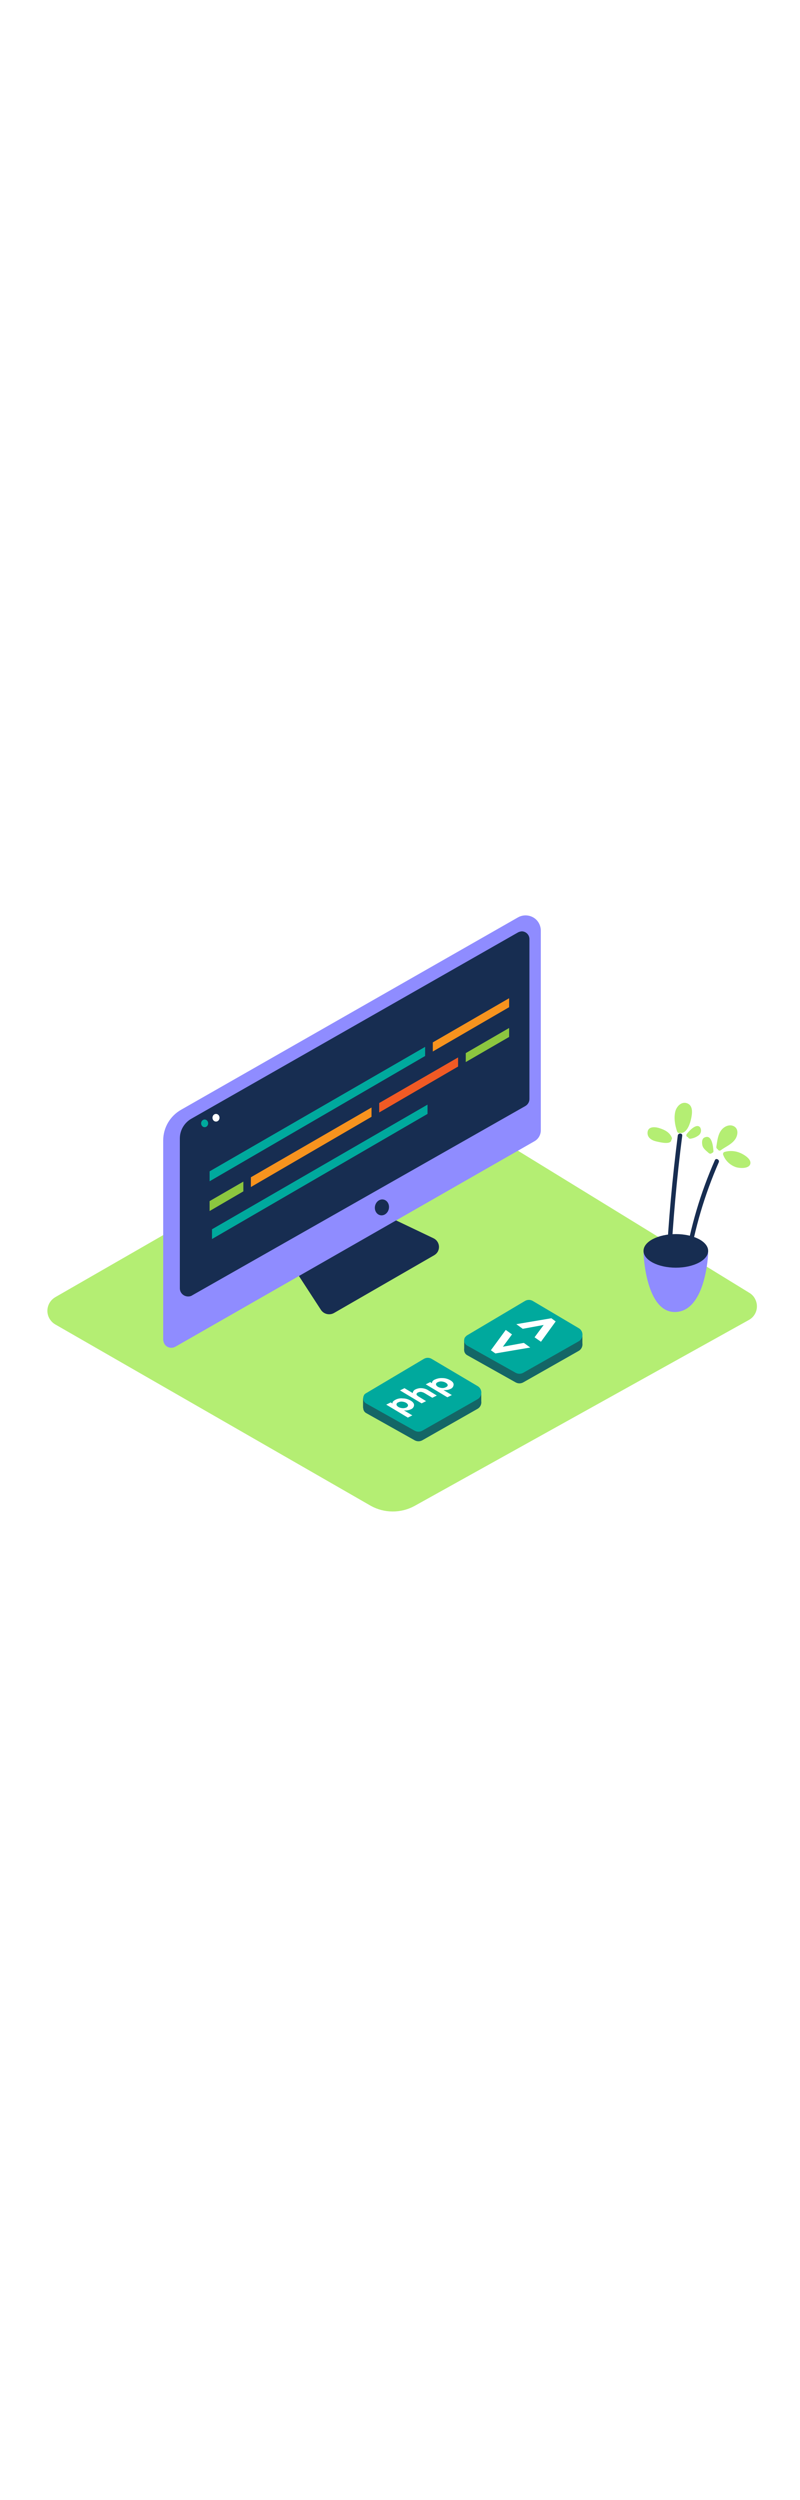
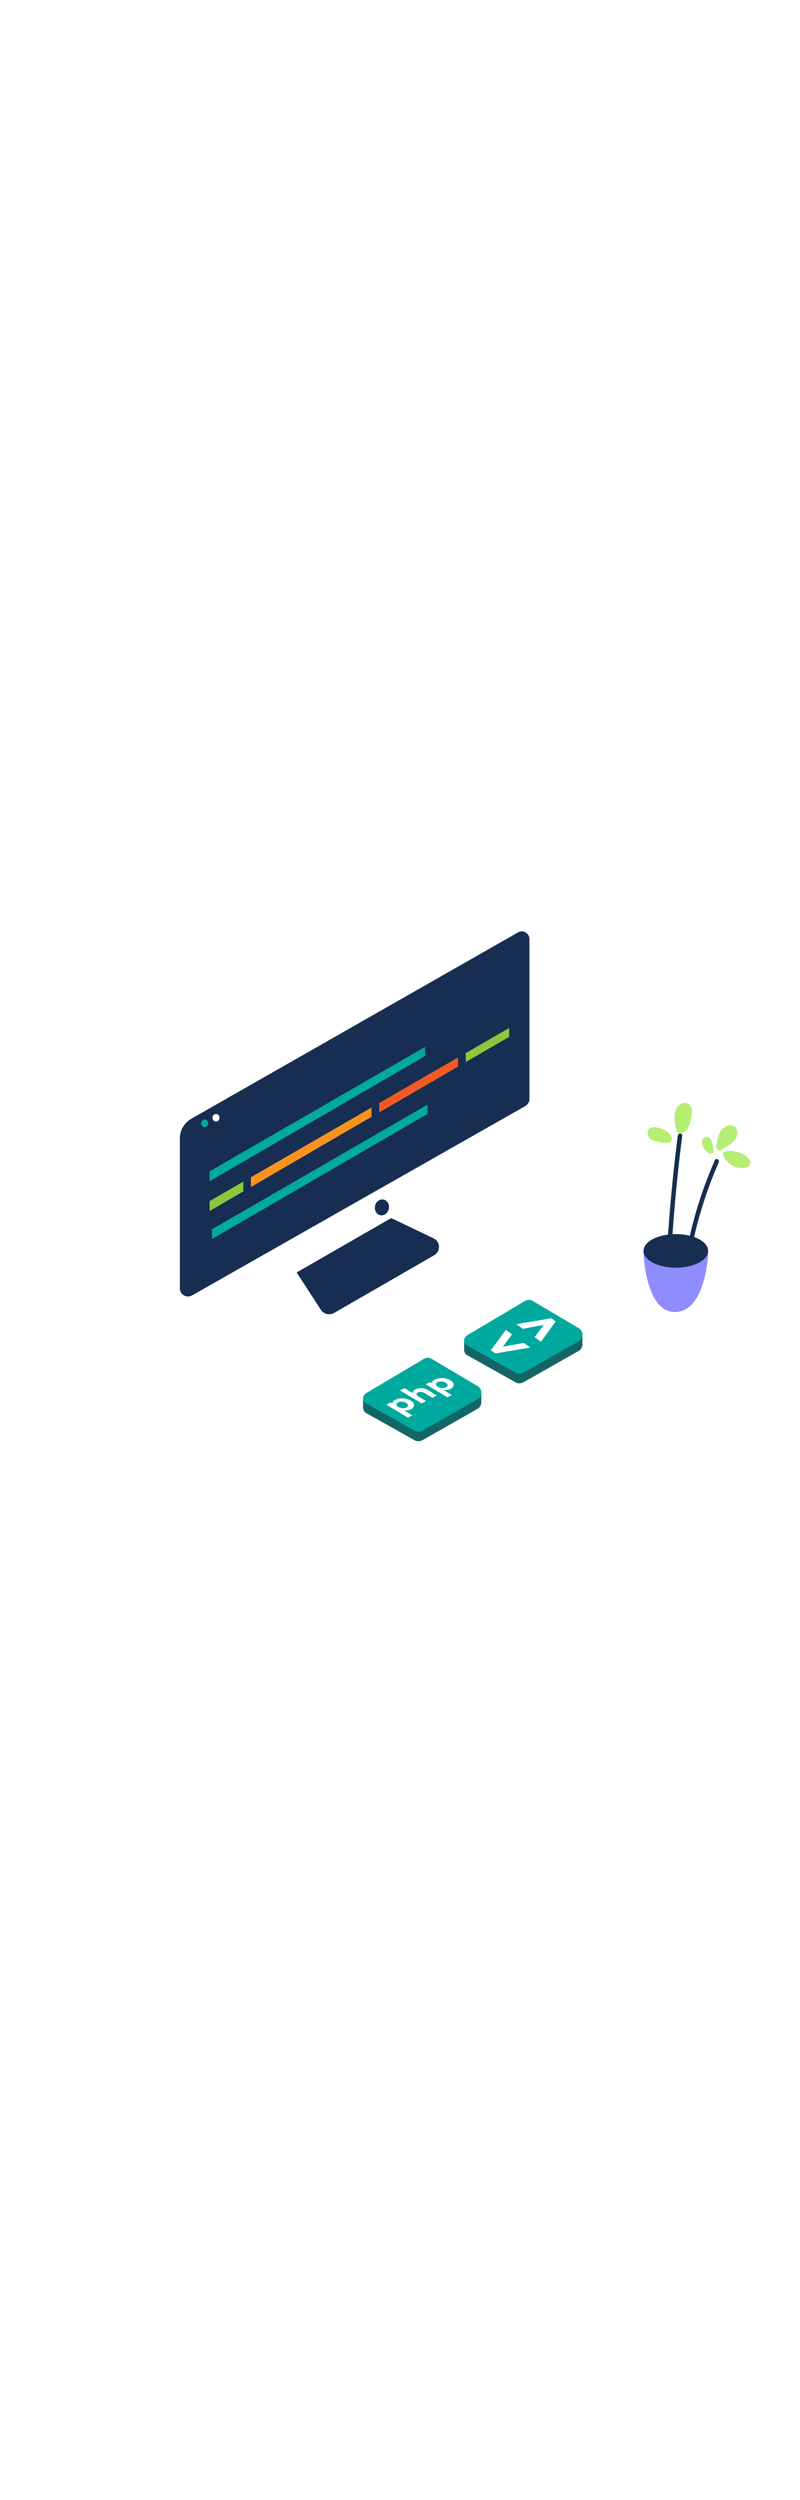
<svg xmlns="http://www.w3.org/2000/svg" id="Layer_1" x="0px" y="0px" viewBox="0 0 500 500" style="width: 160px;" xml:space="preserve" data-imageid="coding-1-72" class="illustrations_image">
  <style type="text/css">	.st0_coding-1-72{fill:#B4EE73;}	.st1_coding-1-72{opacity:0.32;fill:url(#Shadow_00000004516567991005129660000016958565593893789873_);enable-background:new    ;}	.st2_coding-1-72{fill:#172D51;}	.st3_coding-1-72{fill:#68E1FD;}	.st4_coding-1-72{fill:#00A99D;}	.st5_coding-1-72{fill:#FFFFFF;}	.st6_coding-1-72{fill:#F7931E;}	.st7_coding-1-72{fill:#8CC63F;}	.st8_coding-1-72{fill:#F15A24;}	.st9_coding-1-72{fill:#146666;}</style>
-   <path id="Base_coding-1-72" class="st0_coding-1-72" d="M259.1,409.9L468,293.7c4.8-2.6,6.5-8.6,3.8-13.4c-0.8-1.5-2-2.7-3.5-3.6L265.9,152.4&#10;&#09;c-3.1-1.9-7.1-2-10.3-0.1l-221,127.1c-4.7,2.7-6.4,8.7-3.7,13.4c0.9,1.5,2.1,2.8,3.7,3.7l197.1,113.3&#10;&#09;C240.1,414.5,250.5,414.6,259.1,409.9z" />
  <linearGradient id="Shadow_00000058568247136501619420000003367122450769916346_-coding-1-72" gradientUnits="userSpaceOnUse" x1="85.61" y1="158" x2="171.77" y2="218.65" gradientTransform="matrix(1 0 0 -1 0 502)">
    <stop offset="0" style="stop-color:#FFFFFF;stop-opacity:0" />
    <stop offset="0.98" style="stop-color:#089FBF" />
  </linearGradient>
-   <path id="Shadow_coding-1-72" style="opacity:0.32;fill:url(#Shadow_00000058568247136501619420000003367122450769916346_);enable-background:new    ;" d="&#10;&#09;M104.6,327.3c7.3,4.4,14.4,8.9,21.6,13.4l148.1-90.6C255.9,237.8,242,234.3,226,219L77.1,310.9C85.7,317.2,95.5,321.9,104.6,327.3z" />
+   <path id="Shadow_coding-1-72" style="opacity:0.32;fill:url(#Shadow_00000058568247136501619420000003367122450769916346_);enable-background:new    ;" d="&#10;&#09;M104.6,327.3c7.3,4.4,14.4,8.9,21.6,13.4l148.1-90.6C255.9,237.8,242,234.3,226,219L77.1,310.9z" />
  <g id="Monitor_coding-1-72">
    <path class="st2_coding-1-72" d="M244.5,230l26.4,12.6c3,1.4,4.3,5,2.9,8c-0.5,1.1-1.4,2-2.4,2.6l-62.6,36.1c-2.8,1.6-6.4,0.8-8.2-1.9&#10;&#09;&#09;L185.4,264" />
-     <path class="st3_coding-1-72 targetColor" d="M113.2,162.3L323.7,42.1c4.5-2.6,10.4-1.1,13,3.4c0.8,1.4,1.3,3.1,1.3,4.7v125c0,2.8-1.5,5.4-4,6.8&#10;&#09;&#09;L109.6,310.4c-2.5,1.4-5.6,0.5-6.9-1.9c-0.4-0.7-0.6-1.6-0.7-2.4V181.5C102,173.5,106.3,166.2,113.2,162.3z" style="fill: rgb(143, 140, 255);" />
    <path class="st2_coding-1-72" d="M323.7,51.5L119.6,167.9c-4.4,2.5-7.2,7.2-7.2,12.3v93.7c0,2.9,2.4,5.1,5.2,5.1c0.9,0,1.8-0.2,2.5-0.7&#10;&#09;&#09;L328.3,160c1.6-0.9,2.6-2.6,2.6-4.4v-100c0-2.6-2.2-4.8-4.8-4.8C325.2,50.9,324.4,51.1,323.7,51.5z" />
    <ellipse transform="matrix(0.203 -0.979 0.979 0.203 -28.384 411.781)" class="st2_coding-1-72" cx="238.8" cy="223.3" rx="5" ry="4.4" />
    <ellipse class="st4_coding-1-72" cx="127.9" cy="170.8" rx="2.2" ry="2.4" />
    <ellipse class="st5_coding-1-72" cx="135" cy="167.3" rx="2.2" ry="2.4" />
-     <polygon class="st6_coding-1-72" points="270.5,120.2 270.5,125.9 318.2,98.2 318.2,92.6 &#09;" />
    <polygon class="st4_coding-1-72" points="265.7,123 131,200.8 131,207 265.7,128.7 &#09;" />
    <polygon class="st7_coding-1-72" points="152.1,207.2 131,219.4 131,225.6 152.1,213.3 &#09;" />
    <polygon class="st6_coding-1-72" points="156.8,204.5 156.8,210.6 232.2,166.7 232.2,160.9 &#09;" />
    <polygon class="st8_coding-1-72" points="237,158.1 237,164 286.3,135.3 286.3,129.6 &#09;" />
    <polygon class="st7_coding-1-72" points="291.1,126.9 291.1,132.5 318.2,116.8 318.2,111.2 &#09;" />
    <polygon class="st4_coding-1-72" points="267.2,159.1 132.5,237 132.5,243.1 267.2,164.9 &#09;" />
  </g>
  <g id="Plant_coding-1-72">
    <path class="st3_coding-1-72 targetColor" d="M442.6,250.5c0,0-1.3,35.7-20.2,36.6s-20.2-36.6-20.2-36.6" style="fill: rgb(143, 140, 255);" />
    <path class="st3_coding-1-72 targetColor" d="M442.6,252.1c0,0-1.3,35.7-20.2,36.6s-20.2-36.6-20.2-36.6" style="fill: rgb(143, 140, 255);" />
    <ellipse class="st2_coding-1-72" cx="422.4" cy="250.5" rx="20.2" ry="10.5" />
    <path class="st2_coding-1-72" d="M427.9,257.6c3.6-22,9.9-43.4,18.9-63.8c0.7-1.6,3.2-0.2,2.4,1.4c-8.8,20.2-15.1,41.4-18.6,63.1&#10;&#09;&#09;C430.3,260.1,427.6,259.4,427.9,257.6z" />
    <path class="st2_coding-1-72" d="M416.4,258.6c1.4-26.8,3.8-53.5,7.2-80.1c0.2-1.8,3-1.8,2.8,0c-3.4,26.5-5.8,53.2-7.2,79.9&#10;&#09;&#09;C418.3,258.4,417.3,258.5,416.4,258.6z" />
    <path class="st0_coding-1-72" d="M453,188.6c3.3-0.9,6.8-0.6,9.9,0.8c2.3,1,7,3.9,6,6.9s-6.6,2.6-8.9,1.9c-3.5-1.2-6.4-3.8-7.8-7.2&#10;&#09;&#09;c0-0.1-0.1-0.2-0.1-0.3c-0.4-0.6-0.2-1.5,0.4-1.9C452.7,188.7,452.9,188.7,453,188.6z" />
    <path class="st0_coding-1-72" d="M448.6,187c0.2,0.6,0.9,1,1.5,0.8c0.1,0,0.3-0.1,0.4-0.2c3.1-2.3,6.9-3.7,9.1-7c1.5-2.3,2.1-6.1-0.6-7.8&#10;&#09;&#09;s-6-0.3-7.9,1.9c-2.5,2.9-2.8,7.2-3.4,10.8C447.6,186.1,448,186.7,448.6,187z" />
    <path class="st0_coding-1-72" d="M440.4,179.6c4.6-2.1,5.3,5.8,5.5,8.4c0.1,0.6-0.3,1.2-0.9,1.3c-0.5,0.6-1.4,0.6-2,0.1c0,0,0,0,0,0&#10;&#09;&#09;c-1.5-1.4-3.5-2.7-4-4.8C438.6,182.8,438.6,180.3,440.4,179.6z" />
    <path class="st0_coding-1-72" d="M423.2,175.9c0.3,0.8,1.1,1.2,1.9,0.9c0.1,0,0.2-0.1,0.3-0.1c0.2,0.1,0.5,0.1,0.7,0.1c3.5-0.5,5.3-6.1,5.9-9.1&#10;&#09;&#09;s1.3-7.7-2.2-9.3s-6.6,1.4-7.6,4.5C421,167,421.8,171.9,423.2,175.9z" />
    <path class="st0_coding-1-72" d="M404.7,176.7c-0.1,3.6,3.5,5.1,6.4,5.6c1.8,0.4,8.4,2,8.5-1.2c0.4-0.4,0.5-1,0.2-1.6c-1.5-3.4-4.9-4.9-8.3-5.9&#10;&#09;&#09;C408.8,172.9,404.8,172.8,404.7,176.7z" />
-     <path class="st0_coding-1-72" d="M430,179.4c0.2,0.7,0.9,1.1,1.6,1c2-0.3,3.8-1.1,5.3-2.3c1.3-1.2,1.6-3,0.8-4.6c-2.2-3.3-7.2,2.2-8.5,4&#10;&#09;&#09;c-0.4,0.5-0.3,1.3,0.2,1.7C429.7,179.3,429.8,179.4,430,179.4z" />
  </g>
  <g id="Code_coding-1-72">
    <path class="st9_coding-1-72" d="M291.9,309.3l36.2-21.5c1.5-0.9,3.4-0.9,4.9,0l28.7,17c2.3,1.3,3,4.3,1.7,6.5c-0.4,0.7-1,1.3-1.7,1.7&#10;&#09;&#09;L327,332.7c-1.5,0.8-3.2,0.8-4.7,0l-30.3-17c-1.8-1-2.4-3.2-1.5-5C290.9,310.1,291.3,309.6,291.9,309.3z" />
    <polygon class="st9_coding-1-72" points="290.1,312.4 290.1,306.5 294.2,307.8 293,312.5 &#09;" />
    <polygon class="st9_coding-1-72" points="364,308.5 364,302.9 360.6,304.6 362.2,307.8 &#09;" />
    <path class="st4_coding-1-72" d="M291.9,303.3l36.2-21.5c1.5-0.9,3.4-0.9,4.9,0l28.7,17c2.3,1.3,3,4.3,1.7,6.5c-0.4,0.7-1,1.3-1.7,1.7&#10;&#09;&#09;L327,326.7c-1.5,0.8-3.2,0.8-4.7,0l-30.3-17c-1.8-1-2.4-3.2-1.5-5C290.9,304.2,291.3,303.7,291.9,303.3z" />
    <polygon class="st5_coding-1-72" points="322.7,296.3 344.6,292.6 347.3,294.6 338.1,307.3 334.1,304.5 339.8,296.8 326.7,299.2 &#09;" />
    <polygon class="st5_coding-1-72" points="316.1,299.9 320,302.7 314.3,310.4 327.4,308 331.4,310.9 309.6,314.6 306.8,312.6 &#09;" />
  </g>
  <g id="PHP_coding-1-72">
    <path class="st9_coding-1-72" d="M228.7,345.5l36.2-21.5c1.5-0.9,3.4-0.9,4.9,0l28.7,17c2.3,1.3,3,4.3,1.7,6.5c-0.4,0.7-1,1.3-1.7,1.7&#10;&#09;&#09;l-34.6,19.7c-1.5,0.8-3.2,0.8-4.7,0l-30.3-17c-1.8-1-2.4-3.2-1.4-5C227.6,346.3,228.1,345.8,228.7,345.5z" />
    <polygon class="st9_coding-1-72" points="226.9,348.6 226.9,342.7 230.9,343.9 229.8,348.7 &#09;" />
    <polygon class="st9_coding-1-72" points="300.8,344.7 300.8,339.1 297.3,340.7 298.9,343.9 &#09;" />
    <path class="st4_coding-1-72" d="M228.7,339.5l36.2-21.5c1.5-0.9,3.4-0.9,4.9,0l28.7,17c2.3,1.3,3,4.3,1.7,6.5c-0.4,0.7-1,1.3-1.7,1.7&#10;&#09;&#09;l-34.6,19.7c-1.5,0.8-3.2,0.8-4.7,0l-30.3-17c-1.8-1-2.4-3.2-1.5-5C227.6,340.3,228.1,339.8,228.7,339.5z" />
    <path class="st5_coding-1-72" d="M276.6,330c1.7,0,3.4,0.5,4.9,1.4c1.4,0.8,2.1,1.8,2,2.8c-0.1,1.2-0.9,2.2-2,2.6c-0.6,0.3-1.3,0.5-1.9,0.6&#10;&#09;&#09;c-0.6,0.1-1.1,0.1-1.7,0.1l-0.7,0l5.2,3.1l-2.8,1.4l-13.5-8.1l2.8-1.4l1.1,0.7v-0.1c0-0.3,0.1-0.6,0.2-0.9c0.1-0.2,0.3-0.4,0.5-0.6&#10;&#09;&#09;c0.3-0.3,0.6-0.5,0.9-0.6C273.3,330.2,274.9,329.9,276.6,330z M279.8,334.4c0-0.5-0.4-1-1.2-1.5c-0.8-0.5-1.7-0.7-2.6-0.8&#10;&#09;&#09;c-0.8-0.1-1.7,0.1-2.5,0.5c-0.7,0.3-1,0.8-1,1.3s0.4,1,1.1,1.5c0.8,0.5,1.7,0.7,2.6,0.8c0.9,0.1,1.7-0.1,2.5-0.5&#10;&#09;&#09;C279.5,335.3,279.8,334.9,279.8,334.4" />
    <path class="st5_coding-1-72" d="M252.8,336.3l5.2,3.1c0-0.1,0-0.3,0-0.4c0.1-0.3,0.2-0.6,0.4-0.9c0.3-0.4,0.7-0.8,1.2-1&#10;&#09;&#09;c1.2-0.6,2.6-0.9,3.9-0.8c1.5,0.1,2.9,0.5,4.1,1.3l5.4,3.3l-2.8,1.4l-5.2-3.1c-0.6-0.3-1.3-0.5-1.9-0.6c-0.7,0-1.3,0.1-1.9,0.4&#10;&#09;&#09;c-0.6,0.3-0.9,0.7-0.9,1.1s0.4,0.8,1.1,1.3l4.9,3l-2.8,1.4l-13.5-8.1L252.8,336.3z" />
    <path class="st5_coding-1-72" d="M251.8,342.7c1.7,0,3.4,0.5,4.9,1.4c1.4,0.8,2.1,1.8,2.1,2.8c-0.1,1.2-0.9,2.2-2,2.6c-0.6,0.3-1.3,0.5-1.9,0.6&#10;&#09;&#09;c-0.6,0.1-1.1,0.2-1.7,0.1l-0.7,0l5.2,3.1l-2.8,1.4l-13.5-8.1l2.8-1.4l1.1,0.7v-0.1c0-0.1,0-0.2,0-0.4c0-0.2,0.1-0.4,0.2-0.5&#10;&#09;&#09;c0.1-0.2,0.3-0.4,0.5-0.6c0.3-0.2,0.6-0.5,0.9-0.6C248.4,342.8,250.1,342.5,251.8,342.7z M255,347c0-0.5-0.4-1-1.1-1.5&#10;&#09;&#09;c-0.8-0.5-1.7-0.7-2.6-0.8c-0.8-0.1-1.7,0.1-2.5,0.5c-0.7,0.3-1,0.8-1,1.3s0.4,1,1.1,1.5c0.8,0.5,1.7,0.7,2.6,0.8&#10;&#09;&#09;c0.8,0.1,1.7-0.1,2.5-0.4C254.7,348,255,347.5,255,347" />
  </g>
</svg>